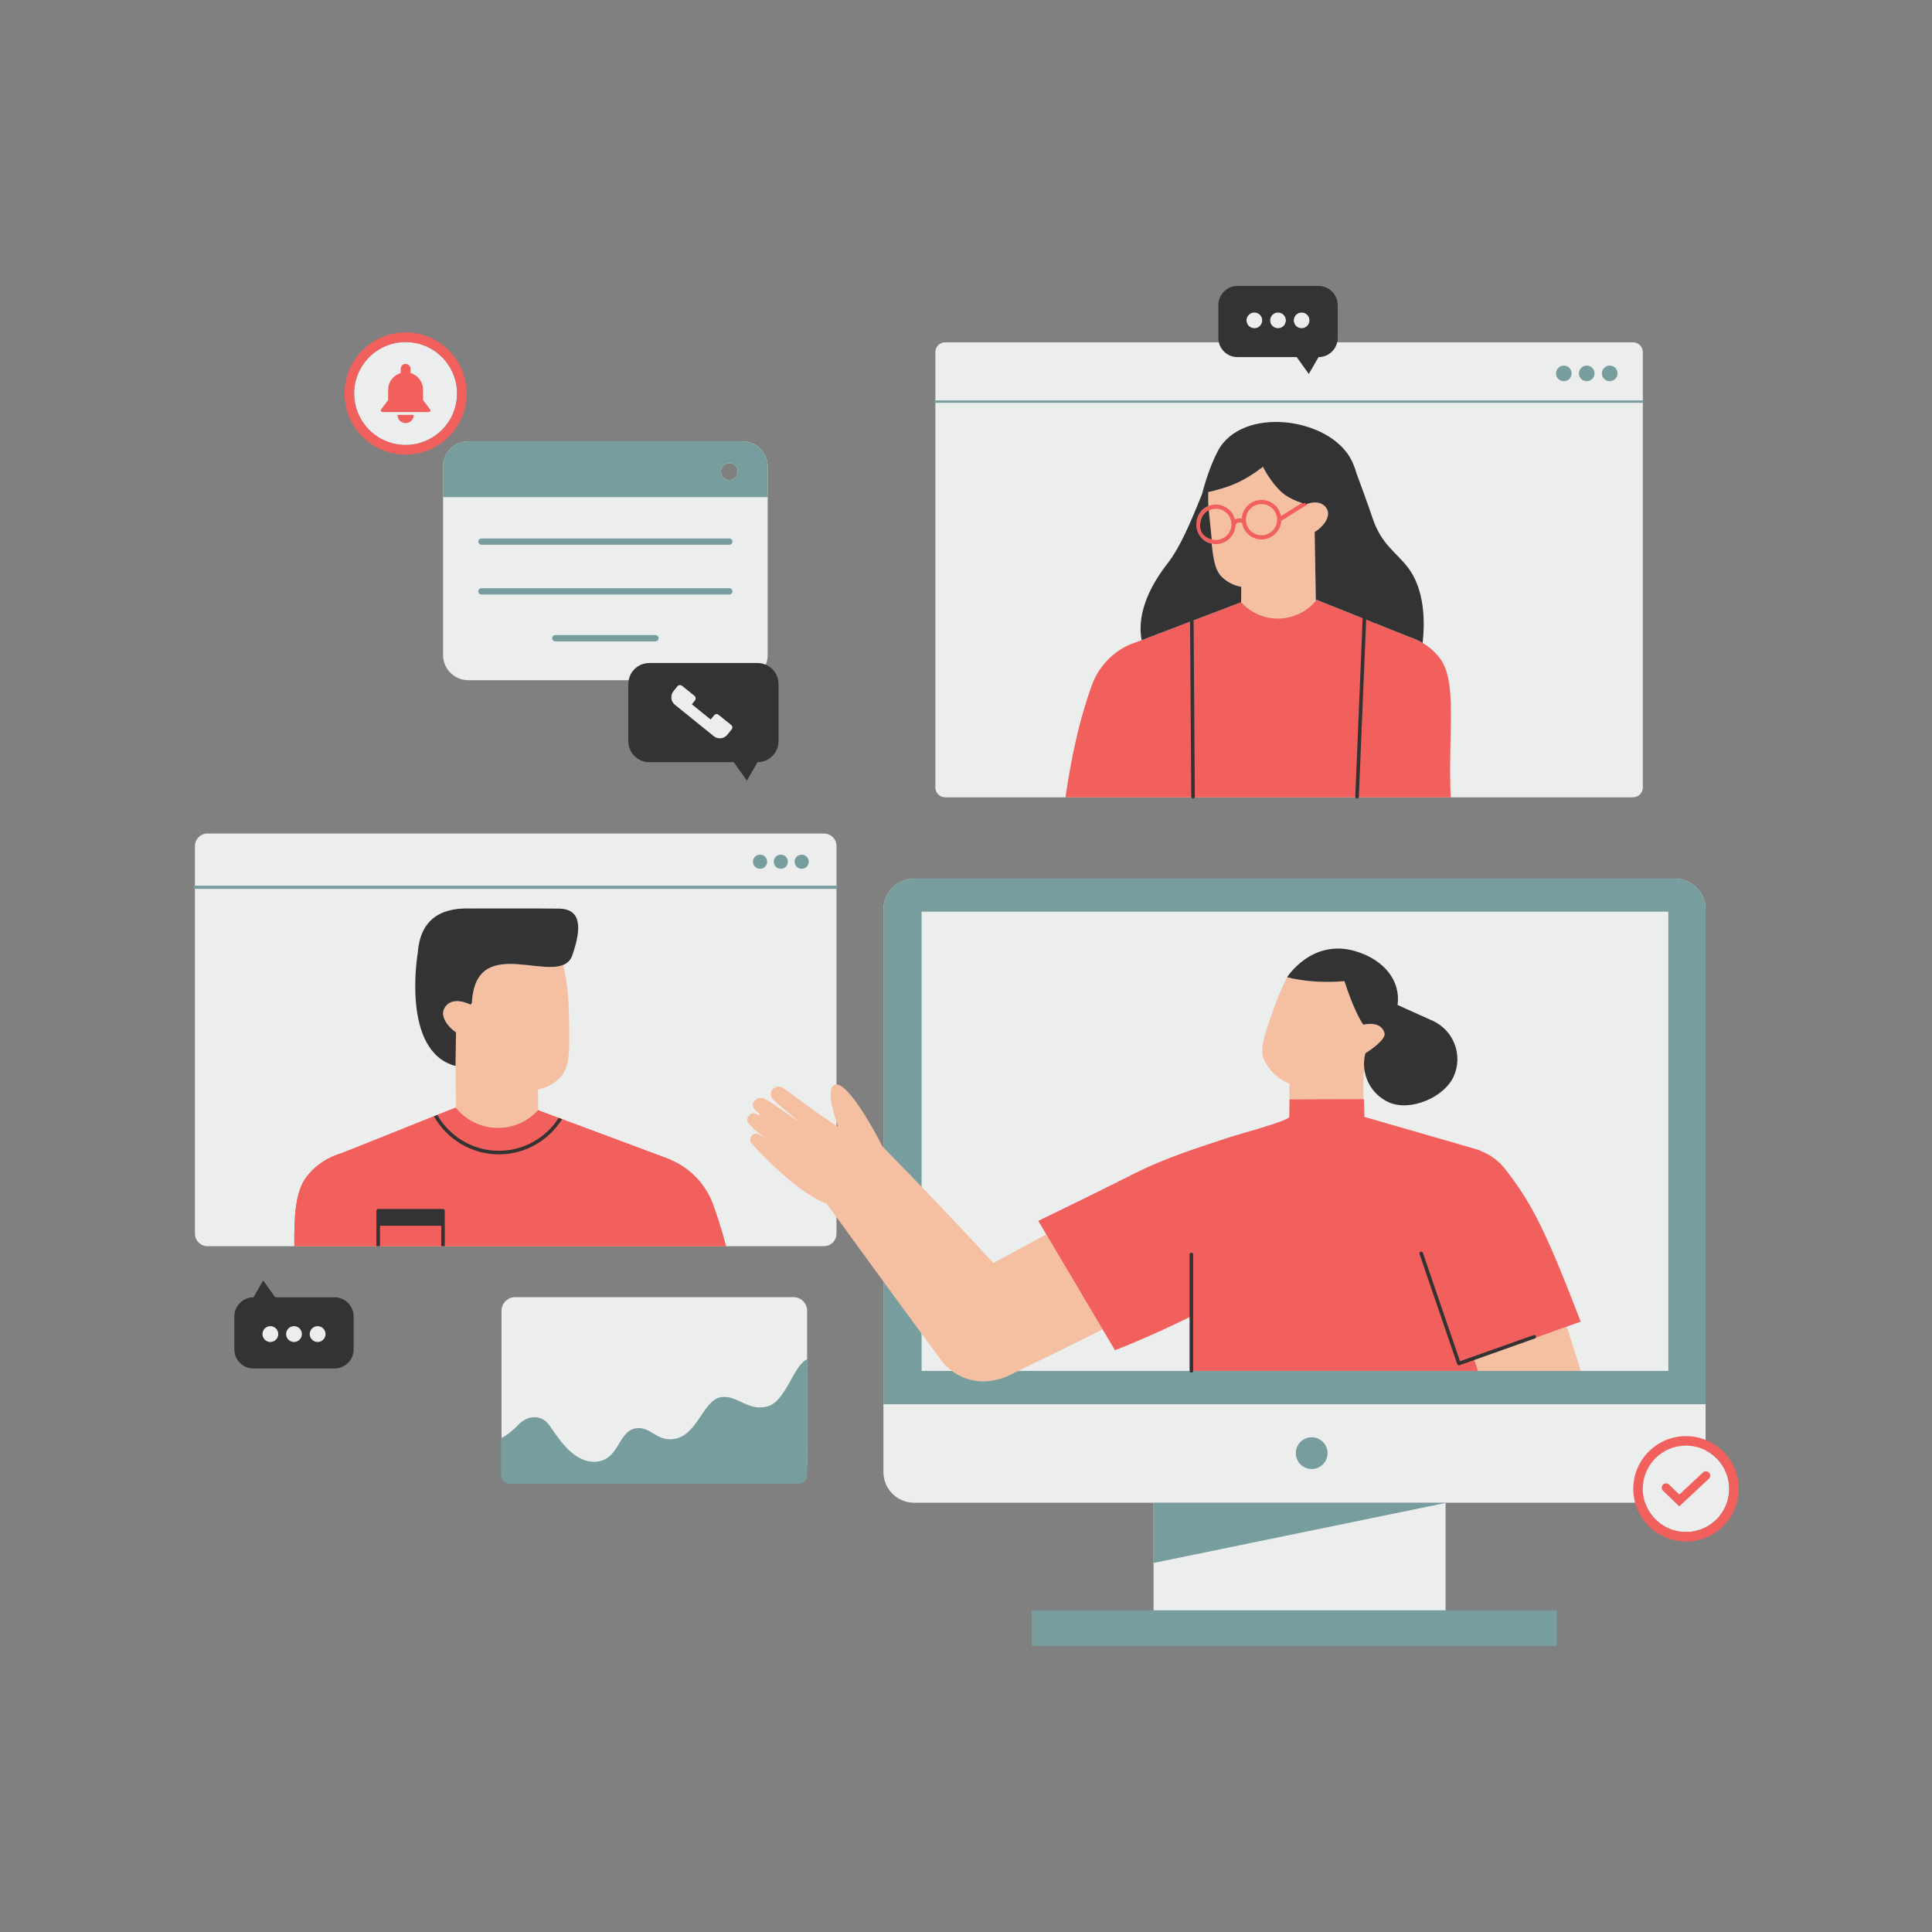
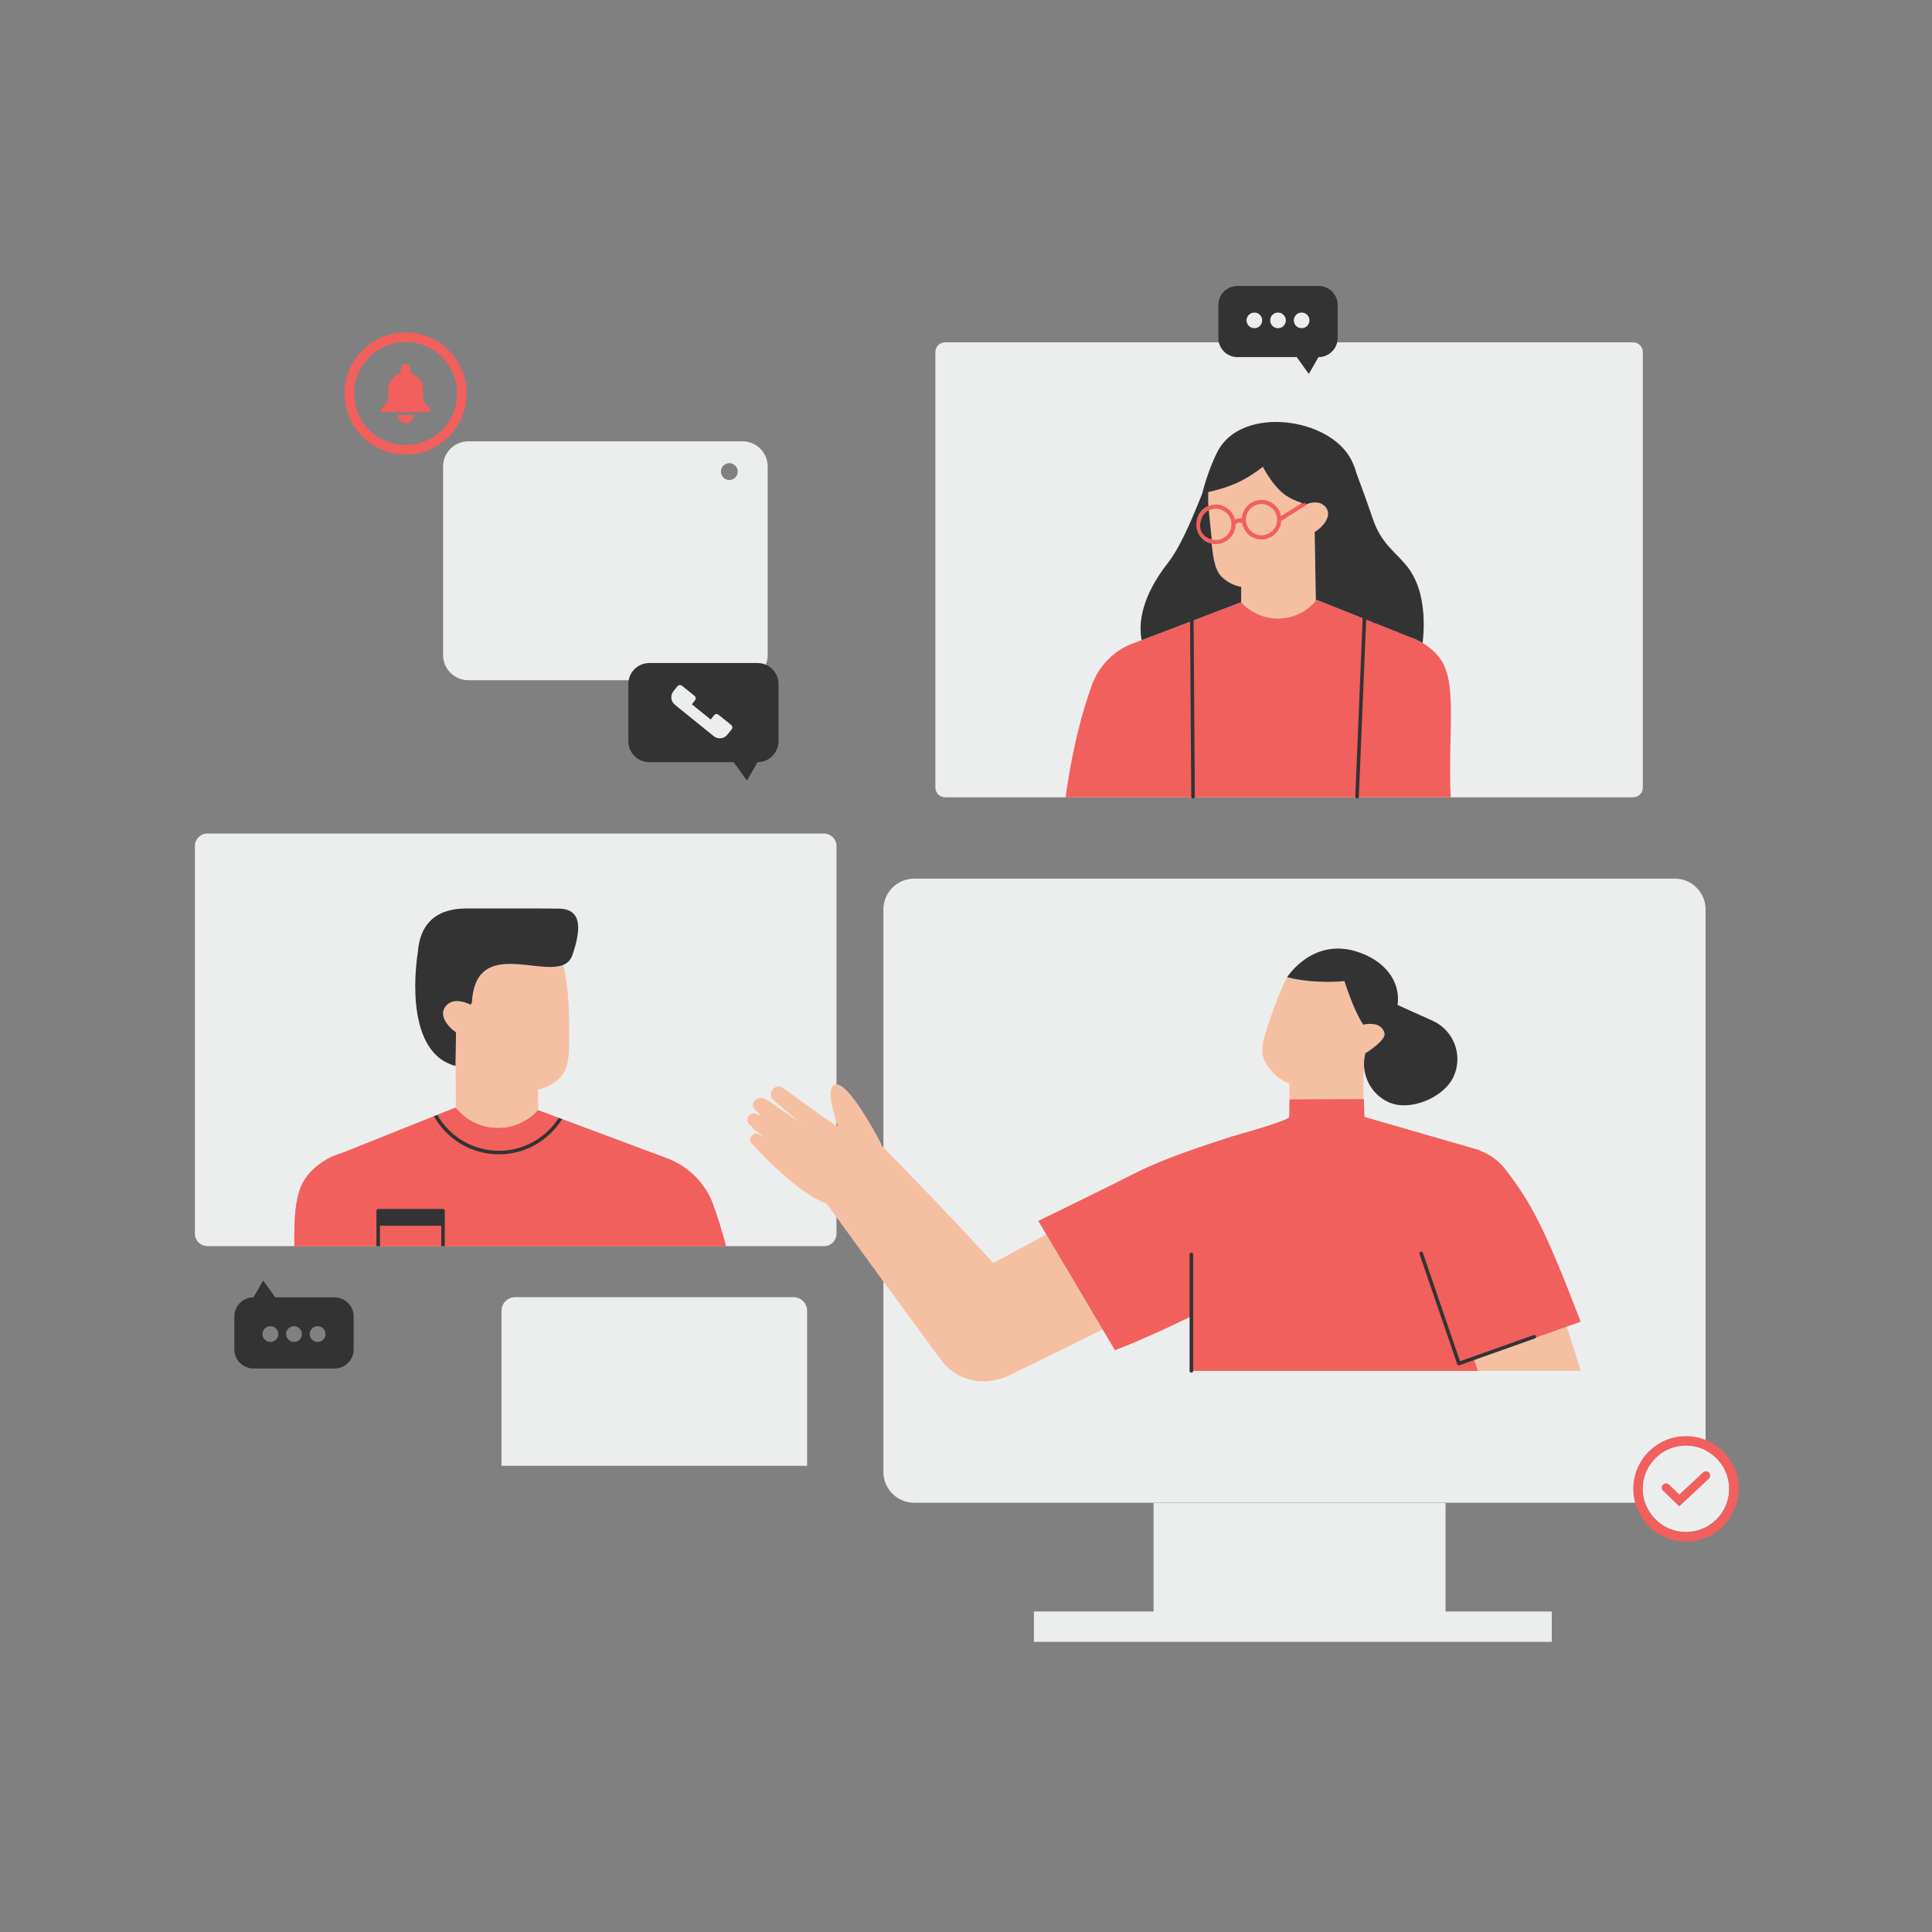
<svg xmlns="http://www.w3.org/2000/svg" width="1000" zoomAndPan="magnify" viewBox="0 0 750 750" height="1000" preserveAspectRatio="xMidYMid meet" version="1.0">
  <rect x="0" y="0" width="750" height="750" fill="#808080" stroke="none" />
  <path fill="#eceeee" d="M 313.32 569.023 L 194.691 569.023 L 194.691 508.852 C 194.691 505.926 197.062 503.555 199.988 503.555 L 308.023 503.555 C 310.949 503.555 313.32 505.926 313.32 508.852 Z M 313.32 569.023 " fill-opacity="1" fill-rule="nonzero" />
  <path fill="#eceeee" d="M 261.965 273.602 C 265.957 276.832 273.082 282.586 277.074 285.816 C 278.691 287.121 281.055 286.871 282.359 285.258 C 282.383 285.227 282.398 285.207 282.422 285.18 C 282.422 285.18 283.352 284.031 284.055 283.16 C 284.262 282.906 284.359 282.582 284.324 282.258 C 284.289 281.934 284.125 281.633 283.875 281.43 C 282.566 280.375 280.246 278.496 278.938 277.441 C 278.684 277.234 278.359 277.141 278.035 277.176 C 277.711 277.211 277.414 277.371 277.207 277.625 C 276.754 278.188 276.207 278.863 275.875 279.27 L 268.613 273.402 C 268.934 273 269.391 272.438 269.789 271.945 C 270.012 271.672 270.113 271.32 270.078 270.977 C 270.039 270.629 269.867 270.312 269.598 270.09 L 264.793 266.211 C 264.523 265.988 264.176 265.887 263.828 265.926 C 263.484 265.961 263.164 266.133 262.941 266.406 C 262.543 266.902 262.09 267.465 261.766 267.863 L 261.762 267.859 C 261.762 267.859 261.617 268.039 261.395 268.312 C 261.387 268.324 261.383 268.336 261.375 268.344 C 261.359 268.363 261.348 268.383 261.348 268.383 L 261.352 268.383 C 260.109 270 260.371 272.316 261.965 273.602 Z M 261.965 273.602 " fill-opacity="1" fill-rule="nonzero" />
  <path fill="#eceeee" d="M 172.004 181.094 L 172.004 254.281 C 172.004 259.676 176.379 264.051 181.773 264.051 L 288.246 264.051 C 293.641 264.051 298.012 259.68 298.012 254.281 L 298.012 181.094 C 298.012 175.699 293.641 171.324 288.246 171.324 L 181.773 171.324 C 176.379 171.328 172.004 175.699 172.004 181.094 Z M 283.121 179.793 C 284.926 179.793 286.387 181.254 286.387 183.059 C 286.387 184.863 284.926 186.328 283.121 186.328 C 281.316 186.328 279.855 184.863 279.855 183.059 C 279.855 181.254 281.316 179.793 283.121 179.793 Z M 283.121 179.793 " fill-opacity="1" fill-rule="nonzero" />
  <path fill="#eceeee" d="M 313.195 573.621 C 313.137 573.809 313.062 573.988 312.973 574.16 C 313.062 573.988 313.137 573.809 313.195 573.621 Z M 313.195 573.621 " fill-opacity="1" fill-rule="nonzero" />
-   <path fill="#eceeee" d="M 99.426 510.965 L 130.234 510.965 L 130.234 524.832 L 99.426 524.832 Z M 99.426 510.965 " fill-opacity="1" fill-rule="nonzero" />
-   <path fill="#eceeee" d="M 177.434 152.758 C 177.434 153.414 177.402 154.066 177.34 154.719 C 177.273 155.371 177.18 156.016 177.051 156.656 C 176.922 157.301 176.766 157.934 176.574 158.559 C 176.383 159.188 176.164 159.801 175.914 160.406 C 175.664 161.012 175.383 161.602 175.074 162.18 C 174.766 162.758 174.43 163.316 174.066 163.859 C 173.703 164.406 173.312 164.93 172.898 165.438 C 172.484 165.941 172.047 166.426 171.582 166.891 C 171.121 167.352 170.637 167.789 170.129 168.207 C 169.625 168.621 169.098 169.012 168.555 169.375 C 168.012 169.738 167.449 170.074 166.871 170.383 C 166.297 170.691 165.703 170.969 165.102 171.219 C 164.496 171.469 163.879 171.691 163.254 171.879 C 162.629 172.07 161.992 172.23 161.352 172.355 C 160.711 172.484 160.062 172.582 159.41 172.645 C 158.762 172.711 158.109 172.742 157.453 172.742 C 156.797 172.742 156.145 172.711 155.496 172.645 C 154.844 172.582 154.195 172.484 153.555 172.355 C 152.914 172.23 152.277 172.07 151.652 171.879 C 151.027 171.691 150.41 171.469 149.805 171.219 C 149.203 170.969 148.609 170.691 148.035 170.383 C 147.457 170.074 146.895 169.738 146.352 169.375 C 145.809 169.012 145.281 168.621 144.777 168.207 C 144.27 167.789 143.785 167.352 143.324 166.891 C 142.863 166.426 142.422 165.941 142.008 165.438 C 141.594 164.93 141.203 164.406 140.84 163.859 C 140.477 163.316 140.141 162.758 139.832 162.18 C 139.523 161.602 139.242 161.012 138.992 160.406 C 138.742 159.801 138.523 159.188 138.332 158.559 C 138.141 157.934 137.984 157.301 137.855 156.656 C 137.727 156.016 137.633 155.371 137.566 154.719 C 137.504 154.066 137.473 153.414 137.473 152.758 C 137.473 152.105 137.504 151.453 137.566 150.801 C 137.633 150.148 137.727 149.504 137.855 148.863 C 137.984 148.219 138.141 147.586 138.332 146.961 C 138.523 146.332 138.742 145.719 138.992 145.113 C 139.242 144.508 139.523 143.918 139.832 143.34 C 140.141 142.762 140.477 142.203 140.84 141.66 C 141.203 141.113 141.594 140.59 142.008 140.082 C 142.422 139.578 142.863 139.094 143.324 138.629 C 143.785 138.168 144.27 137.73 144.777 137.312 C 145.281 136.898 145.809 136.508 146.352 136.145 C 146.895 135.781 147.457 135.445 148.035 135.137 C 148.609 134.828 149.203 134.551 149.805 134.301 C 150.41 134.051 151.027 133.828 151.652 133.641 C 152.277 133.449 152.914 133.289 153.555 133.164 C 154.195 133.035 154.844 132.938 155.496 132.875 C 156.145 132.809 156.797 132.777 157.453 132.777 C 158.109 132.777 158.762 132.809 159.41 132.875 C 160.062 132.938 160.711 133.035 161.352 133.164 C 161.992 133.289 162.629 133.449 163.254 133.641 C 163.879 133.828 164.496 134.051 165.102 134.301 C 165.703 134.551 166.297 134.828 166.871 135.137 C 167.449 135.445 168.012 135.781 168.555 136.145 C 169.098 136.508 169.625 136.898 170.129 137.312 C 170.637 137.73 171.121 138.168 171.582 138.629 C 172.047 139.094 172.484 139.578 172.898 140.082 C 173.312 140.59 173.703 141.113 174.066 141.66 C 174.43 142.203 174.766 142.762 175.074 143.34 C 175.383 143.918 175.664 144.508 175.914 145.113 C 176.164 145.719 176.383 146.332 176.574 146.961 C 176.766 147.586 176.922 148.219 177.051 148.863 C 177.18 149.504 177.273 150.148 177.34 150.801 C 177.402 151.453 177.434 152.105 177.434 152.758 Z M 177.434 152.758 " fill-opacity="1" fill-rule="nonzero" />
  <path fill="#eceeee" d="M 496.121 127.434 C 497.816 127.434 499.188 126.059 499.188 124.363 C 499.188 122.668 497.816 121.297 496.121 121.297 C 494.426 121.297 493.051 122.668 493.051 124.363 C 493.051 126.059 494.426 127.434 496.121 127.434 Z M 496.121 127.434 " fill-opacity="1" fill-rule="nonzero" />
  <path fill="#eceeee" d="M 505.293 127.434 C 506.988 127.434 508.359 126.059 508.359 124.363 C 508.359 122.668 506.988 121.297 505.293 121.297 C 503.598 121.297 502.227 122.668 502.227 124.363 C 502.227 126.059 503.598 127.434 505.293 127.434 Z M 505.293 127.434 " fill-opacity="1" fill-rule="nonzero" />
  <path fill="#eceeee" d="M 366.91 309.512 L 633.945 309.512 C 636.043 309.512 637.742 307.816 637.742 305.719 L 637.742 136.684 C 637.742 134.59 636.043 132.891 633.945 132.891 L 366.91 132.891 C 364.812 132.891 363.113 134.59 363.113 136.684 L 363.113 305.719 C 363.117 307.812 364.816 309.512 366.91 309.512 Z M 366.91 309.512 " fill-opacity="1" fill-rule="nonzero" />
  <path fill="#eceeee" d="M 486.945 127.434 C 488.641 127.434 490.016 126.059 490.016 124.363 C 490.016 122.668 488.641 121.297 486.945 121.297 C 485.254 121.297 483.879 122.668 483.879 124.363 C 483.879 126.059 485.254 127.434 486.945 127.434 Z M 486.945 127.434 " fill-opacity="1" fill-rule="nonzero" />
  <path fill="#eceeee" d="M 561.164 583.449 L 447.809 583.449 L 447.809 625.582 L 401.363 625.582 L 401.363 637.355 L 602.395 637.355 L 602.395 625.582 L 561.164 625.582 Z M 561.164 583.449 " fill-opacity="1" fill-rule="nonzero" />
  <path fill="#eceeee" d="M 312.887 574.32 C 312.762 574.531 312.621 574.73 312.453 574.906 C 312.621 574.73 312.762 574.531 312.887 574.32 Z M 312.887 574.32 " fill-opacity="1" fill-rule="nonzero" />
-   <path fill="#eceeee" d="M 313.195 573.621 C 313.219 573.555 313.242 573.488 313.258 573.422 C 313.242 573.488 313.219 573.555 313.195 573.621 Z M 313.195 573.621 " fill-opacity="1" fill-rule="nonzero" />
-   <path fill="#eceeee" d="M 312.887 574.32 C 312.918 574.27 312.945 574.215 312.977 574.156 L 312.977 574.16 C 312.945 574.215 312.918 574.27 312.887 574.32 Z M 312.887 574.32 " fill-opacity="1" fill-rule="nonzero" />
+   <path fill="#eceeee" d="M 313.195 573.621 C 313.242 573.488 313.219 573.555 313.195 573.621 Z M 313.195 573.621 " fill-opacity="1" fill-rule="nonzero" />
  <path fill="#eceeee" d="M 319.875 323.578 L 80.516 323.578 C 77.84 323.578 75.668 325.75 75.668 328.43 L 75.668 478.906 C 75.668 481.586 77.84 483.758 80.516 483.758 L 319.875 483.758 C 322.551 483.758 324.723 481.586 324.723 478.906 L 324.723 328.43 C 324.723 325.75 322.555 323.578 319.875 323.578 Z M 319.875 323.578 " fill-opacity="1" fill-rule="nonzero" />
  <path fill="#eceeee" d="M 313.258 573.422 C 313.32 573.172 313.359 572.914 313.359 572.645 L 313.414 517.59 L 313.359 572.645 C 313.359 572.914 313.32 573.172 313.258 573.422 Z M 313.258 573.422 " fill-opacity="1" fill-rule="nonzero" />
  <path fill="#eceeee" d="M 312.449 574.914 L 312.445 574.914 L 312.453 574.906 Z M 312.449 574.914 " fill-opacity="1" fill-rule="nonzero" />
-   <path fill="#eceeee" d="M 312.445 574.914 C 312.258 575.109 312.047 575.281 311.816 575.426 C 312.047 575.281 312.258 575.109 312.445 574.914 Z M 312.445 574.914 " fill-opacity="1" fill-rule="nonzero" />
  <path fill="#eceeee" d="M 662.105 563.027 C 662.105 514.254 662.105 391.754 662.105 353.023 C 662.105 346.434 656.762 341.09 650.176 341.09 L 354.879 341.09 C 348.289 341.09 342.945 346.434 342.945 353.023 L 342.945 571.426 C 342.945 578.02 348.289 583.355 354.879 583.355 C 401.941 583.355 575.191 583.355 638.629 583.355 C 640.875 589.969 647.125 594.734 654.496 594.734 C 663.762 594.734 671.27 587.223 671.27 577.961 C 671.27 571.438 667.539 565.801 662.105 563.027 Z M 662.105 563.027 " fill-opacity="1" fill-rule="nonzero" />
-   <path fill="#779d9e" d="M 298.012 181.094 C 298.012 175.699 293.641 171.324 288.242 171.324 L 181.773 171.324 C 176.379 171.324 172.004 175.699 172.004 181.094 L 172.004 192.977 L 298.012 192.977 Z M 283.121 186.328 C 281.316 186.328 279.855 184.863 279.855 183.059 C 279.855 181.254 281.316 179.789 283.121 179.789 C 284.926 179.789 286.387 181.254 286.387 183.059 C 286.387 184.863 284.926 186.328 283.121 186.328 Z M 295.051 331.773 C 296.566 331.773 297.801 333.004 297.801 334.52 C 297.801 336.039 296.57 337.27 295.051 337.27 C 293.531 337.27 292.301 336.039 292.301 334.52 C 292.301 333.004 293.531 331.773 295.051 331.773 Z M 300.359 334.52 C 300.359 333.004 301.59 331.773 303.109 331.773 C 304.629 331.773 305.859 333.004 305.859 334.52 C 305.859 336.039 304.629 337.27 303.109 337.27 C 301.59 337.27 300.359 336.039 300.359 334.52 Z M 621.863 144.957 C 621.863 143.281 623.219 141.922 624.895 141.922 C 626.57 141.922 627.926 143.281 627.926 144.957 C 627.926 146.629 626.57 147.988 624.895 147.988 C 623.219 147.988 621.863 146.629 621.863 144.957 Z M 612.93 144.957 C 612.93 143.281 614.285 141.922 615.961 141.922 C 617.637 141.922 618.992 143.281 618.992 144.957 C 618.992 146.629 617.633 147.988 615.961 147.988 C 614.285 147.988 612.93 146.629 612.93 144.957 Z M 604.039 144.957 C 604.039 143.281 605.398 141.922 607.074 141.922 C 608.75 141.922 610.105 143.281 610.105 144.957 C 610.105 146.629 608.746 147.988 607.074 147.988 C 605.398 147.988 604.039 146.629 604.039 144.957 Z M 308.461 334.52 C 308.461 333.004 309.691 331.773 311.211 331.773 C 312.73 331.773 313.961 333.004 313.961 334.52 C 313.961 336.039 312.73 337.27 311.211 337.27 C 309.691 337.27 308.461 336.039 308.461 334.52 Z M 362.66 155.898 C 362.66 155.645 362.863 155.441 363.113 155.441 L 637.742 155.441 C 637.992 155.441 638.195 155.645 638.195 155.898 C 638.195 156.148 637.992 156.352 637.742 156.352 L 363.113 156.352 C 362.863 156.352 362.66 156.148 362.66 155.898 Z M 283.121 230.781 L 186.898 230.781 C 186.223 230.781 185.676 230.234 185.676 229.559 C 185.676 228.883 186.223 228.336 186.898 228.336 L 283.121 228.336 C 283.797 228.336 284.344 228.883 284.344 229.559 C 284.344 230.234 283.797 230.781 283.121 230.781 Z M 447.809 583.449 L 561.16 583.449 L 447.832 606.734 Z M 509.195 570.277 C 505.793 570.277 503.035 567.516 503.035 564.113 C 503.035 560.711 505.793 557.953 509.195 557.953 C 512.598 557.953 515.359 560.711 515.359 564.113 C 515.359 567.516 512.598 570.277 509.195 570.277 Z M 650.176 341.09 L 354.879 341.09 C 348.289 341.09 342.945 346.434 342.945 353.023 L 342.945 545.117 L 662.105 545.117 C 662.105 489.098 662.105 387.625 662.105 353.023 C 662.105 346.434 656.762 341.09 650.176 341.09 Z M 647.641 532.18 L 357.773 532.18 L 357.773 353.891 L 647.641 353.891 Z M 325.344 344.441 C 325.344 344.785 325.066 345.062 324.723 345.062 L 75.668 345.062 C 75.328 345.062 75.051 344.785 75.051 344.441 C 75.051 344.102 75.328 343.824 75.668 343.824 L 324.723 343.824 C 325.066 343.824 325.344 344.102 325.344 344.441 Z M 254.449 246.527 C 255.121 246.527 255.672 247.074 255.672 247.75 C 255.672 248.426 255.125 248.973 254.449 248.973 L 215.57 248.973 C 214.898 248.973 214.348 248.426 214.348 247.75 C 214.348 247.074 214.895 246.527 215.57 246.527 Z M 284.344 210.258 C 284.344 210.93 283.797 211.48 283.121 211.48 L 186.898 211.48 C 186.223 211.48 185.676 210.934 185.676 210.258 C 185.676 209.578 186.223 209.035 186.898 209.035 L 283.121 209.035 C 283.797 209.035 284.344 209.582 284.344 210.258 Z M 313.32 549.176 C 313.332 549.18 313.344 549.176 313.355 549.176 C 313.363 549.176 313.371 549.18 313.383 549.18 L 313.359 572.645 C 313.359 574.469 311.883 575.945 310.062 575.945 L 197.809 575.945 C 195.988 575.945 194.512 574.469 194.512 572.645 L 194.52 564.688 L 194.523 558.32 C 194.523 558.32 194.598 558.281 194.723 558.215 C 196.027 557.551 197.105 556.785 198.055 555.984 C 199.086 555.18 200.242 554.172 201.379 552.949 C 201.512 552.809 201.648 552.68 201.785 552.547 C 202.824 551.656 203.914 550.914 205.27 550.488 C 205.336 550.469 205.402 550.449 205.465 550.43 C 205.602 550.391 205.746 550.359 205.887 550.328 C 208.391 549.793 210.957 550.535 212.676 552.562 C 215.5 555.902 221.406 567.582 230.777 567.453 C 240.148 567.328 239.762 556.285 246.18 554.617 C 252.598 552.949 254.91 560.523 262.871 558.34 C 270.828 556.16 273.27 543.578 279.688 542.422 C 286.105 541.266 290.086 547.941 297.789 546.016 C 305.125 544.184 308.039 529.777 313.402 527.637 L 313.383 549.18 C 313.371 549.18 313.363 549.18 313.355 549.18 C 313.344 549.176 313.332 549.176 313.32 549.176 Z M 604.348 638.961 L 400.488 638.961 L 400.488 625.098 L 604.348 625.098 Z M 604.348 638.961 " fill-opacity="1" fill-rule="nonzero" />
  <path fill="#f5c0a2" d="M 471.98 210.129 C 471.336 210.129 470.727 210.008 470.137 209.832 C 469.973 208.254 469.809 206.559 469.625 204.746 C 469.391 202.43 469.215 200.031 469.117 197.656 C 469.984 197.23 470.949 196.969 471.984 196.969 C 475.609 196.969 478.562 199.922 478.562 203.551 C 478.562 207.18 475.609 210.129 471.98 210.129 Z M 489.723 208.312 C 493.352 208.312 496.301 205.363 496.301 201.734 C 496.301 198.105 493.352 195.156 489.723 195.156 C 486.094 195.156 483.145 198.105 483.145 201.734 C 483.145 205.363 486.094 208.312 489.723 208.312 Z M 479.078 202.652 C 479.359 202.32 479.691 202.066 480.094 201.918 C 481.027 201.566 482.027 201.793 482.574 201.973 C 482.57 201.895 482.562 201.816 482.562 201.734 C 482.562 197.785 485.773 194.574 489.723 194.574 C 493.5 194.574 496.594 197.516 496.855 201.227 L 506.016 195.488 C 503.117 194.531 499.855 193.156 497.609 191.137 C 493.148 187.125 490.258 181.211 490.258 181.211 C 490.258 181.211 485.777 184.852 480.535 187.305 C 476.402 189.238 471.77 190.426 469.059 191.02 C 469.004 192.953 469.016 194.969 469.09 197.012 C 469.977 196.617 470.949 196.391 471.98 196.391 C 475.625 196.391 478.633 199.129 479.078 202.652 Z M 514.215 196.41 C 514.086 196.289 513.945 196.203 513.809 196.098 C 511.926 194.617 509.309 194.914 506.969 195.797 C 506.617 195.93 506.273 196.07 505.941 196.223 L 502.156 198.594 L 496.875 201.902 C 496.785 205.77 493.613 208.895 489.723 208.895 C 486.07 208.895 483.051 206.141 482.621 202.605 C 482.273 202.469 481.211 202.113 480.297 202.461 C 479.789 202.656 479.398 203.051 479.137 203.629 C 479.094 207.539 475.902 210.707 471.98 210.707 C 471.363 210.707 470.777 210.605 470.207 210.457 C 470.949 217.297 471.84 221.91 474.91 224.523 C 476.766 226.105 479.086 227.309 481.848 227.816 L 481.805 233.785 C 481.805 233.785 481.812 233.785 481.824 233.785 C 485.523 237.852 490.746 240.148 496.215 240.109 C 501.676 240.07 506.871 237.691 510.504 233.574 C 510.625 233.465 510.723 233.363 510.809 233.27 L 510.477 213.891 L 510.348 206.531 C 513.523 204.637 517.75 199.883 514.215 196.41 Z M 572.281 527.836 C 572.77 529.27 573.262 530.719 573.758 532.18 L 613.684 532.18 C 611.742 525.988 609.918 520.262 608.215 515 Z M 490.84 411.66 C 488.727 407.246 490.992 401.453 494.203 392.254 C 495.727 387.883 497.609 383.305 499.648 379.367 C 510.969 382.18 521.891 380.863 521.891 380.863 C 524.953 390.176 527.434 395.133 529.219 397.777 C 531.984 397.191 535.199 397.25 536.789 399.566 C 539.5 403.508 534.336 407.145 530.977 408.203 L 529.344 416.828 L 529.27 426.648 L 500.613 426.746 L 500.484 433.559 L 500.469 433.566 L 500.562 420.688 C 495.531 418.664 492.484 415.102 490.84 411.66 Z M 428.035 516.082 C 417.688 521.27 405.637 527.207 391.555 534.023 C 390.047 534.754 388.488 535.262 386.914 535.59 C 384.535 536.199 382.043 536.41 379.551 536.137 C 373.848 535.508 368.66 532.516 365.25 527.906 C 351.734 509.555 333.914 485.199 320.93 467.289 C 318.859 466.586 316.273 465.254 312.871 462.941 C 304.035 456.977 294.949 447.465 291.723 443.836 C 290.074 441.879 292.625 439.387 294.281 440.191 C 295.148 440.594 295.988 441.086 296.828 441.582 L 292.383 438.188 C 292.266 438.098 292.25 437.941 292.312 437.816 C 292.105 437.633 291.906 437.445 291.711 437.258 C 290.645 436.34 290.094 435.543 290.066 434.777 C 290.113 433.766 290.953 432.535 291.891 432.258 C 292.797 431.957 294.047 432.648 294.832 432.988 C 294.805 432.906 294.809 432.812 294.863 432.734 C 294.898 432.684 294.957 432.664 295.008 432.645 C 294.504 432.172 293.832 431.527 292.961 430.637 C 291.02 428.691 293.457 425.34 296.531 426.473 C 296.953 426.637 297.453 426.898 297.984 427.207 C 298.066 427.188 298.152 427.195 298.23 427.246 L 310.684 435.82 C 308.086 433.707 302.039 428.754 300.152 426.918 C 297.816 424.551 300.402 420.617 303.633 422.129 C 305.34 422.98 318.219 433.121 325.387 437.422 C 325.387 437.422 319.699 422.504 324.125 421.043 C 327.949 419.797 335.691 432.336 340.141 440.43 C 341.121 442.188 341.914 443.746 342.469 444.984 C 349.953 452.578 367.715 470.766 385.605 490.293 C 392.656 486.465 399.52 482.754 406.16 479.176 Z M 217.598 418.137 C 215.453 420.422 212.551 422.211 208.859 422.957 L 208.918 430.996 C 208.914 430.996 208.906 430.996 208.898 430.996 C 204.848 435.441 199.141 437.957 193.156 437.914 C 187.184 437.867 181.5 435.27 177.531 430.766 C 177.277 430.543 177.098 430.332 176.984 430.184 L 176.855 412.535 L 177.031 400.773 C 173.676 398.477 169.852 393.68 173.473 390.125 C 175.898 387.746 179.719 388.594 182.73 390.02 L 183.207 389.223 C 184.527 364.605 208.797 378.645 218.645 374.559 C 220.172 380.574 220.855 388.625 220.938 396 C 221.059 407.051 221.395 414.098 217.598 418.137 Z M 217.598 418.137 " fill-opacity="1" fill-rule="nonzero" />
  <path fill="#f1605c" d="M 276.668 467.227 C 278.375 471.898 280.133 477.359 281.82 483.758 L 114.277 483.758 C 114.141 471.957 114.664 462.703 118.887 457.004 C 122.398 452.328 127.375 449.129 132.824 447.59 L 176.848 429.992 C 176.848 429.992 177.086 430.375 177.531 430.766 C 181.5 435.27 187.184 437.867 193.156 437.91 C 199.137 437.957 204.848 435.441 208.895 430.996 C 208.906 430.996 208.922 430.996 208.922 430.996 L 260.285 450.172 L 260.281 450.266 C 267.645 453.266 273.844 459.641 276.668 467.227 Z M 613.625 513.066 C 599.438 476.148 594.332 466.895 584.52 454.102 C 581.871 450.602 578.398 448.133 574.566 446.719 L 574.555 446.551 L 529.684 433.574 L 529.465 426.648 L 500.613 426.746 C 500.613 426.746 500.484 433.547 500.484 433.562 C 500.457 435.082 479.797 440.629 478.004 441.227 C 465.289 445.441 452.516 449.441 440.551 455.469 C 428.109 461.738 415.609 467.891 403.059 473.945 L 432.812 524.145 C 432.812 524.145 443.945 520.051 462.242 511.105 L 462.484 532.18 L 573.758 532.18 C 573.262 530.719 572.77 529.273 572.281 527.836 L 608.215 515 Z M 559.016 255.617 C 557.16 253.141 554.844 251.129 552.266 249.586 C 550.574 248.574 548.773 247.758 546.895 247.176 L 511.129 232.867 C 511.129 232.867 511.012 233.043 510.809 233.27 C 510.723 233.363 510.621 233.465 510.5 233.57 C 506.871 237.691 501.676 240.066 496.215 240.109 C 490.742 240.148 485.523 237.848 481.82 233.781 C 481.812 233.781 481.805 233.781 481.801 233.781 C 481.801 233.781 481.797 233.781 481.797 233.781 L 443.184 248.508 L 440.992 249.344 C 433.398 251.672 426.852 257.957 424.016 265.566 C 423.34 267.309 422.695 269.332 422.023 271.367 C 418.98 280.836 415.93 293.172 413.641 309.512 L 563.16 309.512 C 562.023 284.648 565.922 264.938 559.016 255.617 Z M 507.258 195.055 C 507.02 194.68 506.516 194.566 506.145 194.801 L 497.266 200.359 C 496.613 196.766 493.445 194.059 489.723 194.059 C 485.633 194.059 482.281 197.27 482.059 201.301 C 481.418 201.18 480.656 201.152 479.91 201.434 C 479.738 201.5 479.574 201.578 479.422 201.676 C 478.574 198.312 475.523 195.875 471.98 195.875 C 470.918 195.875 469.875 196.098 468.879 196.539 C 466.102 197.773 464.305 200.527 464.305 203.551 C 464.305 207.035 466.68 210.082 470.074 210.961 C 470.785 211.141 471.391 211.227 471.98 211.227 C 476.129 211.227 479.543 207.883 479.652 203.75 C 479.855 203.344 480.129 203.078 480.484 202.941 C 481.062 202.723 481.75 202.863 482.156 202.988 C 482.762 206.672 485.961 209.41 489.723 209.41 C 493.762 209.41 497.141 206.199 497.379 202.195 L 506.957 196.188 L 507.113 196.109 L 507.145 196.043 C 507.402 195.785 507.457 195.379 507.258 195.055 Z M 471.98 209.613 C 471.457 209.613 470.918 209.523 470.285 209.34 C 467.715 208.582 465.922 206.203 465.922 203.551 C 465.922 201.234 467.23 199.152 469.34 198.121 C 470.199 197.699 471.09 197.488 471.98 197.488 C 475.324 197.488 478.043 200.207 478.043 203.551 C 478.043 206.895 475.324 209.613 471.98 209.613 Z M 489.723 207.797 C 486.379 207.797 483.66 205.078 483.66 201.734 C 483.66 198.391 486.379 195.672 489.723 195.672 C 493.062 195.672 495.785 198.391 495.785 201.734 C 495.785 205.078 493.062 207.797 489.723 207.797 Z M 489.723 207.797 " fill-opacity="1" fill-rule="nonzero" />
  <path fill="#f1605c" d="M 276.668 467.227 C 278.375 471.898 280.133 477.359 281.82 483.758 L 114.277 483.758 C 114.141 471.957 114.664 462.703 118.887 457.004 C 122.398 452.328 127.375 449.129 132.824 447.59 L 176.848 429.992 C 176.848 429.992 177.086 430.375 177.531 430.766 C 181.5 435.27 187.184 437.867 193.156 437.91 C 199.137 437.957 204.848 435.441 208.895 430.996 C 208.906 430.996 208.922 430.996 208.922 430.996 L 260.285 450.172 L 260.281 450.266 C 267.645 453.266 273.844 459.641 276.668 467.227 Z M 276.668 467.227 " fill-opacity="1" fill-rule="nonzero" />
  <path fill="#f1605c" d="M 157.453 129.055 C 144.359 129.055 133.746 139.668 133.746 152.758 C 133.746 165.852 144.359 176.465 157.453 176.465 C 170.543 176.465 181.156 165.852 181.156 152.758 C 181.156 139.668 170.543 129.055 157.453 129.055 Z M 157.453 172.742 C 146.414 172.742 137.469 163.797 137.469 152.762 C 137.469 141.727 146.418 132.781 157.453 132.781 C 168.488 132.781 177.434 141.727 177.434 152.762 C 177.434 163.797 168.488 172.742 157.453 172.742 Z M 157.453 172.742 " fill-opacity="1" fill-rule="nonzero" />
  <path fill="#f1605c" d="M 164.23 155.309 L 164.23 151.32 C 164.23 148.238 162.176 145.637 159.359 144.812 L 159.359 143.211 C 159.359 142.18 158.555 141.301 157.523 141.262 C 156.438 141.223 155.547 142.094 155.547 143.168 L 155.547 144.816 C 152.73 145.641 150.672 148.238 150.672 151.32 L 150.672 155.309 L 147.934 158.945 C 147.617 159.363 147.918 159.965 148.441 159.965 L 166.465 159.965 C 166.992 159.965 167.289 159.363 166.973 158.945 Z M 164.23 155.309 " fill-opacity="1" fill-rule="nonzero" />
  <path fill="#f1605c" d="M 160.598 161.113 C 160.598 162.852 159.191 164.258 157.453 164.258 C 155.715 164.258 154.305 162.852 154.305 161.113 C 154.305 161.098 154.305 161.086 154.309 161.07 L 160.598 161.07 C 160.598 161.086 160.598 161.098 160.598 161.113 Z M 160.598 161.113 " fill-opacity="1" fill-rule="nonzero" />
  <path fill="#f1605c" d="M 654.496 557.504 C 643.199 557.504 634.039 566.66 634.039 577.961 C 634.039 589.258 643.199 598.418 654.496 598.418 C 665.793 598.418 674.953 589.258 674.953 577.961 C 674.953 566.66 665.793 557.504 654.496 557.504 Z M 654.496 594.734 C 645.23 594.734 637.723 587.223 637.723 577.961 C 637.723 568.695 645.234 561.188 654.496 561.188 C 663.758 561.188 671.27 568.699 671.27 577.961 C 671.27 587.223 663.762 594.734 654.496 594.734 Z M 654.496 594.734 " fill-opacity="1" fill-rule="nonzero" />
  <path fill="#f1605c" d="M 651.871 584.773 L 645.59 578.711 C 644.926 578.07 644.906 577.016 645.547 576.352 C 646.188 575.688 647.246 575.672 647.906 576.309 L 651.91 580.172 L 661.105 571.598 C 661.777 570.969 662.836 571.004 663.465 571.68 C 664.094 572.355 664.055 573.41 663.383 574.039 Z M 651.871 584.773 " fill-opacity="1" fill-rule="nonzero" />
  <path fill="#333333" d="M 129.863 503.621 L 106.852 503.621 L 102.176 497.074 L 98.395 503.621 C 94.301 503.621 90.969 506.949 90.969 511.047 L 90.969 523.824 C 90.969 527.922 94.301 531.25 98.395 531.25 L 129.863 531.25 C 133.961 531.25 137.289 527.922 137.289 523.824 L 137.289 511.047 C 137.289 506.949 133.961 503.621 129.863 503.621 Z M 104.957 520.953 C 103.262 520.953 101.887 519.582 101.887 517.887 C 101.887 516.191 103.262 514.816 104.957 514.816 C 106.648 514.816 108.023 516.191 108.023 517.887 C 108.023 519.582 106.648 520.953 104.957 520.953 Z M 114.129 520.953 C 112.434 520.953 111.062 519.582 111.062 517.887 C 111.062 516.191 112.434 514.816 114.129 514.816 C 115.824 514.816 117.195 516.191 117.195 517.887 C 117.195 519.582 115.82 520.953 114.129 520.953 Z M 123.301 520.953 C 121.609 520.953 120.234 519.582 120.234 517.887 C 120.234 516.191 121.605 514.816 123.301 514.816 C 124.996 514.816 126.371 516.191 126.371 517.887 C 126.371 519.582 124.996 520.953 123.301 520.953 Z M 480.383 138.629 L 503.398 138.629 L 508.07 145.176 L 511.855 138.629 C 515.949 138.629 519.281 135.305 519.281 131.203 L 519.281 118.426 C 519.281 114.328 515.949 111 511.855 111 L 480.383 111 C 476.285 111 472.961 114.328 472.961 118.426 L 472.961 131.203 C 472.961 135.301 476.285 138.629 480.383 138.629 Z M 505.293 121.297 C 506.988 121.297 508.359 122.672 508.359 124.367 C 508.359 126.059 506.988 127.434 505.293 127.434 C 503.598 127.434 502.227 126.059 502.227 124.367 C 502.227 122.672 503.598 121.297 505.293 121.297 Z M 496.121 121.297 C 497.816 121.297 499.188 122.672 499.188 124.367 C 499.188 126.059 497.816 127.434 496.121 127.434 C 494.426 127.434 493.051 126.059 493.051 124.367 C 493.051 122.672 494.426 121.297 496.121 121.297 Z M 486.945 121.297 C 488.641 121.297 490.016 122.672 490.016 124.367 C 490.016 126.059 488.641 127.434 486.945 127.434 C 485.254 127.434 483.879 126.059 483.879 124.367 C 483.879 122.672 485.254 121.297 486.945 121.297 Z M 216.883 433.969 L 218.199 434.457 C 213.082 442.641 204.016 448.113 193.672 448.113 C 182.863 448.113 173.434 442.145 168.469 433.34 L 169.766 432.82 C 174.52 441.117 183.445 446.734 193.672 446.734 C 203.426 446.734 211.988 441.629 216.883 433.969 Z M 539.133 427.91 C 531.738 424.586 528.047 416.445 530.047 408.855 C 532.32 407.504 537.941 403.52 537.48 401.152 C 537.477 401.156 537.477 401.156 537.473 401.16 C 537.426 400.914 537.352 400.668 537.25 400.422 C 537.234 400.387 537.223 400.355 537.207 400.32 C 537.098 400.07 536.965 399.82 536.789 399.566 C 536.77 399.535 536.746 399.52 536.723 399.492 C 535.113 397.258 531.949 397.199 529.219 397.777 C 527.434 395.133 524.953 390.176 521.891 380.863 C 521.891 380.863 510.969 382.18 499.648 379.367 C 499.648 379.367 509.195 364.234 526.141 369.242 C 537.426 372.578 543.812 380.828 542.539 390.129 L 556.117 396.242 C 564.352 399.949 568.023 409.625 564.316 417.863 C 560.609 426.094 547.367 431.617 539.133 427.91 Z M 469.238 198.055 L 470.395 209.414 C 470.395 209.414 465.871 208.453 465.871 204.117 C 465.871 199.496 469.238 198.055 469.238 198.055 Z M 595.848 519.578 L 566.578 529.977 C 566.504 530.004 566.426 530.016 566.348 530.016 C 566.246 530.016 566.141 529.992 566.047 529.949 C 565.879 529.867 565.754 529.727 565.695 529.551 L 551.059 486.801 C 550.938 486.438 551.129 486.047 551.488 485.926 C 551.852 485.797 552.242 485.992 552.367 486.352 L 566.773 528.441 L 595.387 518.277 C 595.738 518.145 596.141 518.34 596.266 518.699 C 596.395 519.059 596.207 519.453 595.848 519.578 Z M 222.199 370.766 C 217.527 384.41 184.746 360.508 183.203 389.219 L 182.727 390.016 C 179.715 388.594 175.898 387.742 173.469 390.125 C 169.848 393.676 173.676 398.473 177.027 400.77 L 176.836 413.801 C 155.57 408.234 162.16 370.02 162.16 370.02 C 163.039 357.688 170.18 352.25 182.609 352.672 C 182.609 352.672 210.789 352.598 217.043 352.73 C 225.953 352.91 225.684 360.609 222.199 370.766 Z M 294.086 257.387 L 252.047 257.387 C 247.562 257.387 243.918 261.027 243.918 265.516 L 243.918 287.742 C 243.918 292.227 247.562 295.871 252.047 295.871 L 284.824 295.871 L 289.941 303.043 L 294.086 295.871 C 298.57 295.871 302.219 292.23 302.219 287.742 L 302.219 265.516 C 302.219 261.027 298.574 257.387 294.086 257.387 Z M 284.059 283.156 C 283.352 284.031 282.422 285.18 282.422 285.18 C 282.398 285.207 282.383 285.223 282.359 285.254 C 281.055 286.871 278.691 287.121 277.078 285.816 C 273.082 282.586 265.957 276.828 261.965 273.598 C 260.375 272.312 260.109 269.996 261.355 268.383 L 261.352 268.383 C 261.352 268.383 261.367 268.363 261.379 268.344 C 261.387 268.336 261.391 268.324 261.398 268.312 C 261.621 268.039 261.766 267.859 261.766 267.859 L 261.77 267.863 C 262.09 267.465 262.547 266.902 262.945 266.406 C 263.168 266.133 263.488 265.961 263.832 265.926 C 264.18 265.887 264.527 265.988 264.797 266.211 L 269.602 270.09 C 269.871 270.312 270.043 270.629 270.082 270.977 C 270.117 271.32 270.016 271.668 269.793 271.945 C 269.395 272.438 268.941 273 268.617 273.402 L 275.879 279.27 C 276.211 278.863 276.758 278.188 277.211 277.625 C 277.418 277.371 277.715 277.207 278.039 277.176 C 278.363 277.141 278.688 277.234 278.941 277.441 C 280.25 278.496 282.574 280.375 283.879 281.43 C 284.129 281.633 284.293 281.934 284.328 282.258 C 284.359 282.578 284.262 282.902 284.059 283.156 Z M 172.668 470.02 L 172.668 483.758 L 171.289 483.758 L 171.289 475.844 L 147.508 475.844 L 147.508 483.758 L 146.129 483.758 L 146.129 470.02 C 146.129 469.637 146.438 469.328 146.82 469.328 L 171.98 469.328 C 172.363 469.328 172.668 469.637 172.668 470.02 Z M 463.172 486.965 L 463.172 532.18 C 463.172 532.559 462.863 532.867 462.484 532.867 C 462.102 532.867 461.793 532.559 461.793 532.18 L 461.793 486.965 C 461.793 486.582 462.102 486.273 462.484 486.273 C 462.863 486.273 463.172 486.582 463.172 486.965 Z M 506.016 195.492 C 503.117 194.531 499.855 193.156 497.609 191.137 C 493.148 187.129 490.258 181.211 490.258 181.211 C 490.258 181.211 485.777 184.855 480.539 187.305 C 476.402 189.238 471.77 190.426 469.059 191.02 C 469.004 192.953 469.008 194.406 469.082 196.449 C 465.871 197.73 464.395 200.785 464.395 203.703 C 464.395 207.035 466.836 210.379 470.367 211.02 C 471.109 217.855 471.84 221.91 474.91 224.523 C 476.77 226.105 479.086 227.309 481.852 227.816 L 481.805 233.785 C 481.805 233.785 481.801 233.785 481.801 233.785 L 463.359 240.816 L 463.828 309.285 C 463.828 309.668 463.523 309.98 463.145 309.984 C 463.141 309.984 463.137 309.984 463.137 309.984 C 462.758 309.984 462.449 309.676 462.445 309.297 L 461.98 241.344 L 461.316 241.598 L 443.188 248.512 C 441.949 242.023 442.957 231.871 453.371 218.535 C 457.887 212.746 461.934 203.418 465.891 193.613 C 466.199 192.844 466.488 192.145 466.766 191.473 C 466.758 191.477 466.734 191.477 466.734 191.477 C 466.734 191.477 468.793 182.703 472.738 175.145 C 481.988 157.414 516.355 161.895 524.684 178.742 C 525.527 180.449 526.137 182.113 526.586 183.738 C 527.828 187.051 530.445 194.117 532.902 201.352 C 536.305 211.363 541.949 214.34 546.438 220.141 C 553.188 228.863 553.156 241.57 552.27 249.582 C 550.574 248.57 548.773 247.758 546.898 247.176 L 533.895 241.969 L 533.887 242.023 L 532.543 241.469 L 532.547 241.43 L 530.348 240.551 L 527.5 309.316 C 527.484 309.688 527.18 309.977 526.809 309.977 C 526.801 309.977 526.793 309.977 526.781 309.977 C 526.402 309.961 526.105 309.641 526.121 309.258 L 528.984 240.004 L 511.129 232.859 C 511.129 232.859 511.016 233.039 510.809 233.262 L 510.477 213.887 L 510.348 206.523 C 513.523 204.633 517.75 199.875 514.215 196.406 C 514.086 196.281 513.945 196.195 513.809 196.09 C 511.926 194.609 509.309 194.906 506.969 195.789 C 506.887 195.766 506.812 195.742 506.73 195.719 C 506.863 195.629 506.902 195.457 506.82 195.324 C 506.734 195.191 506.555 195.148 506.418 195.234 Z M 506.016 195.492 " fill-opacity="1" fill-rule="nonzero" />
</svg>